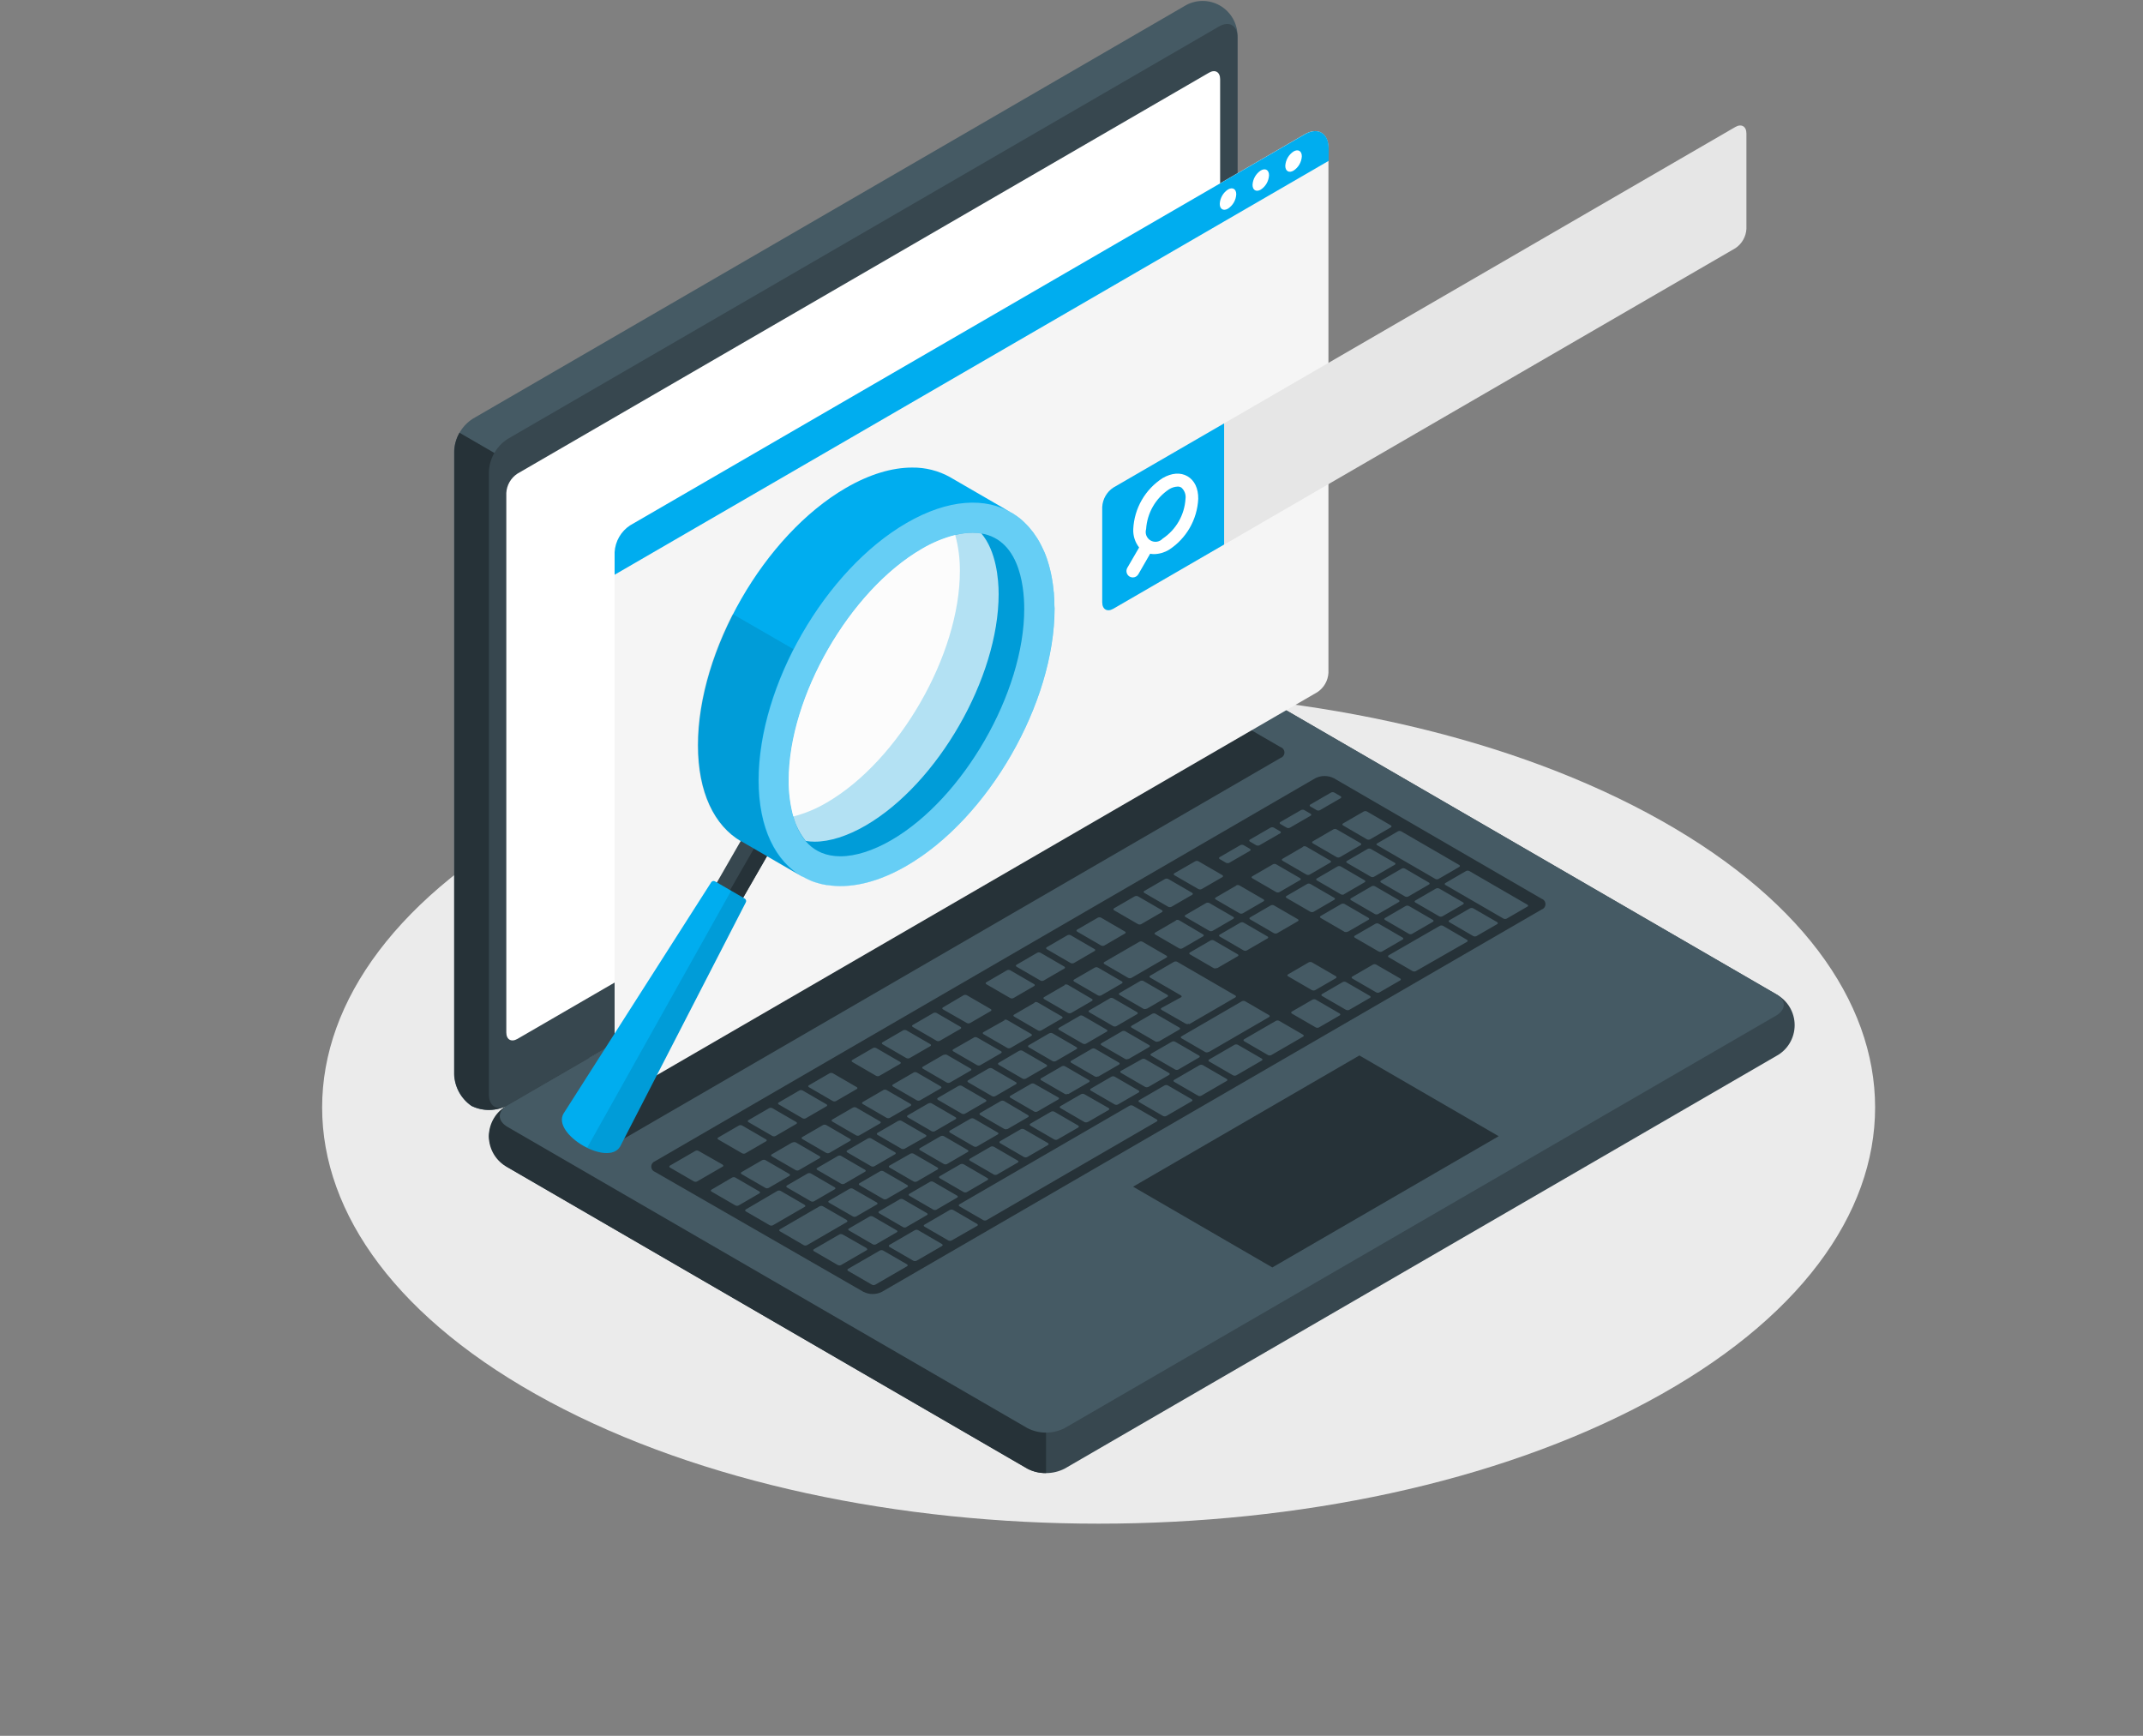
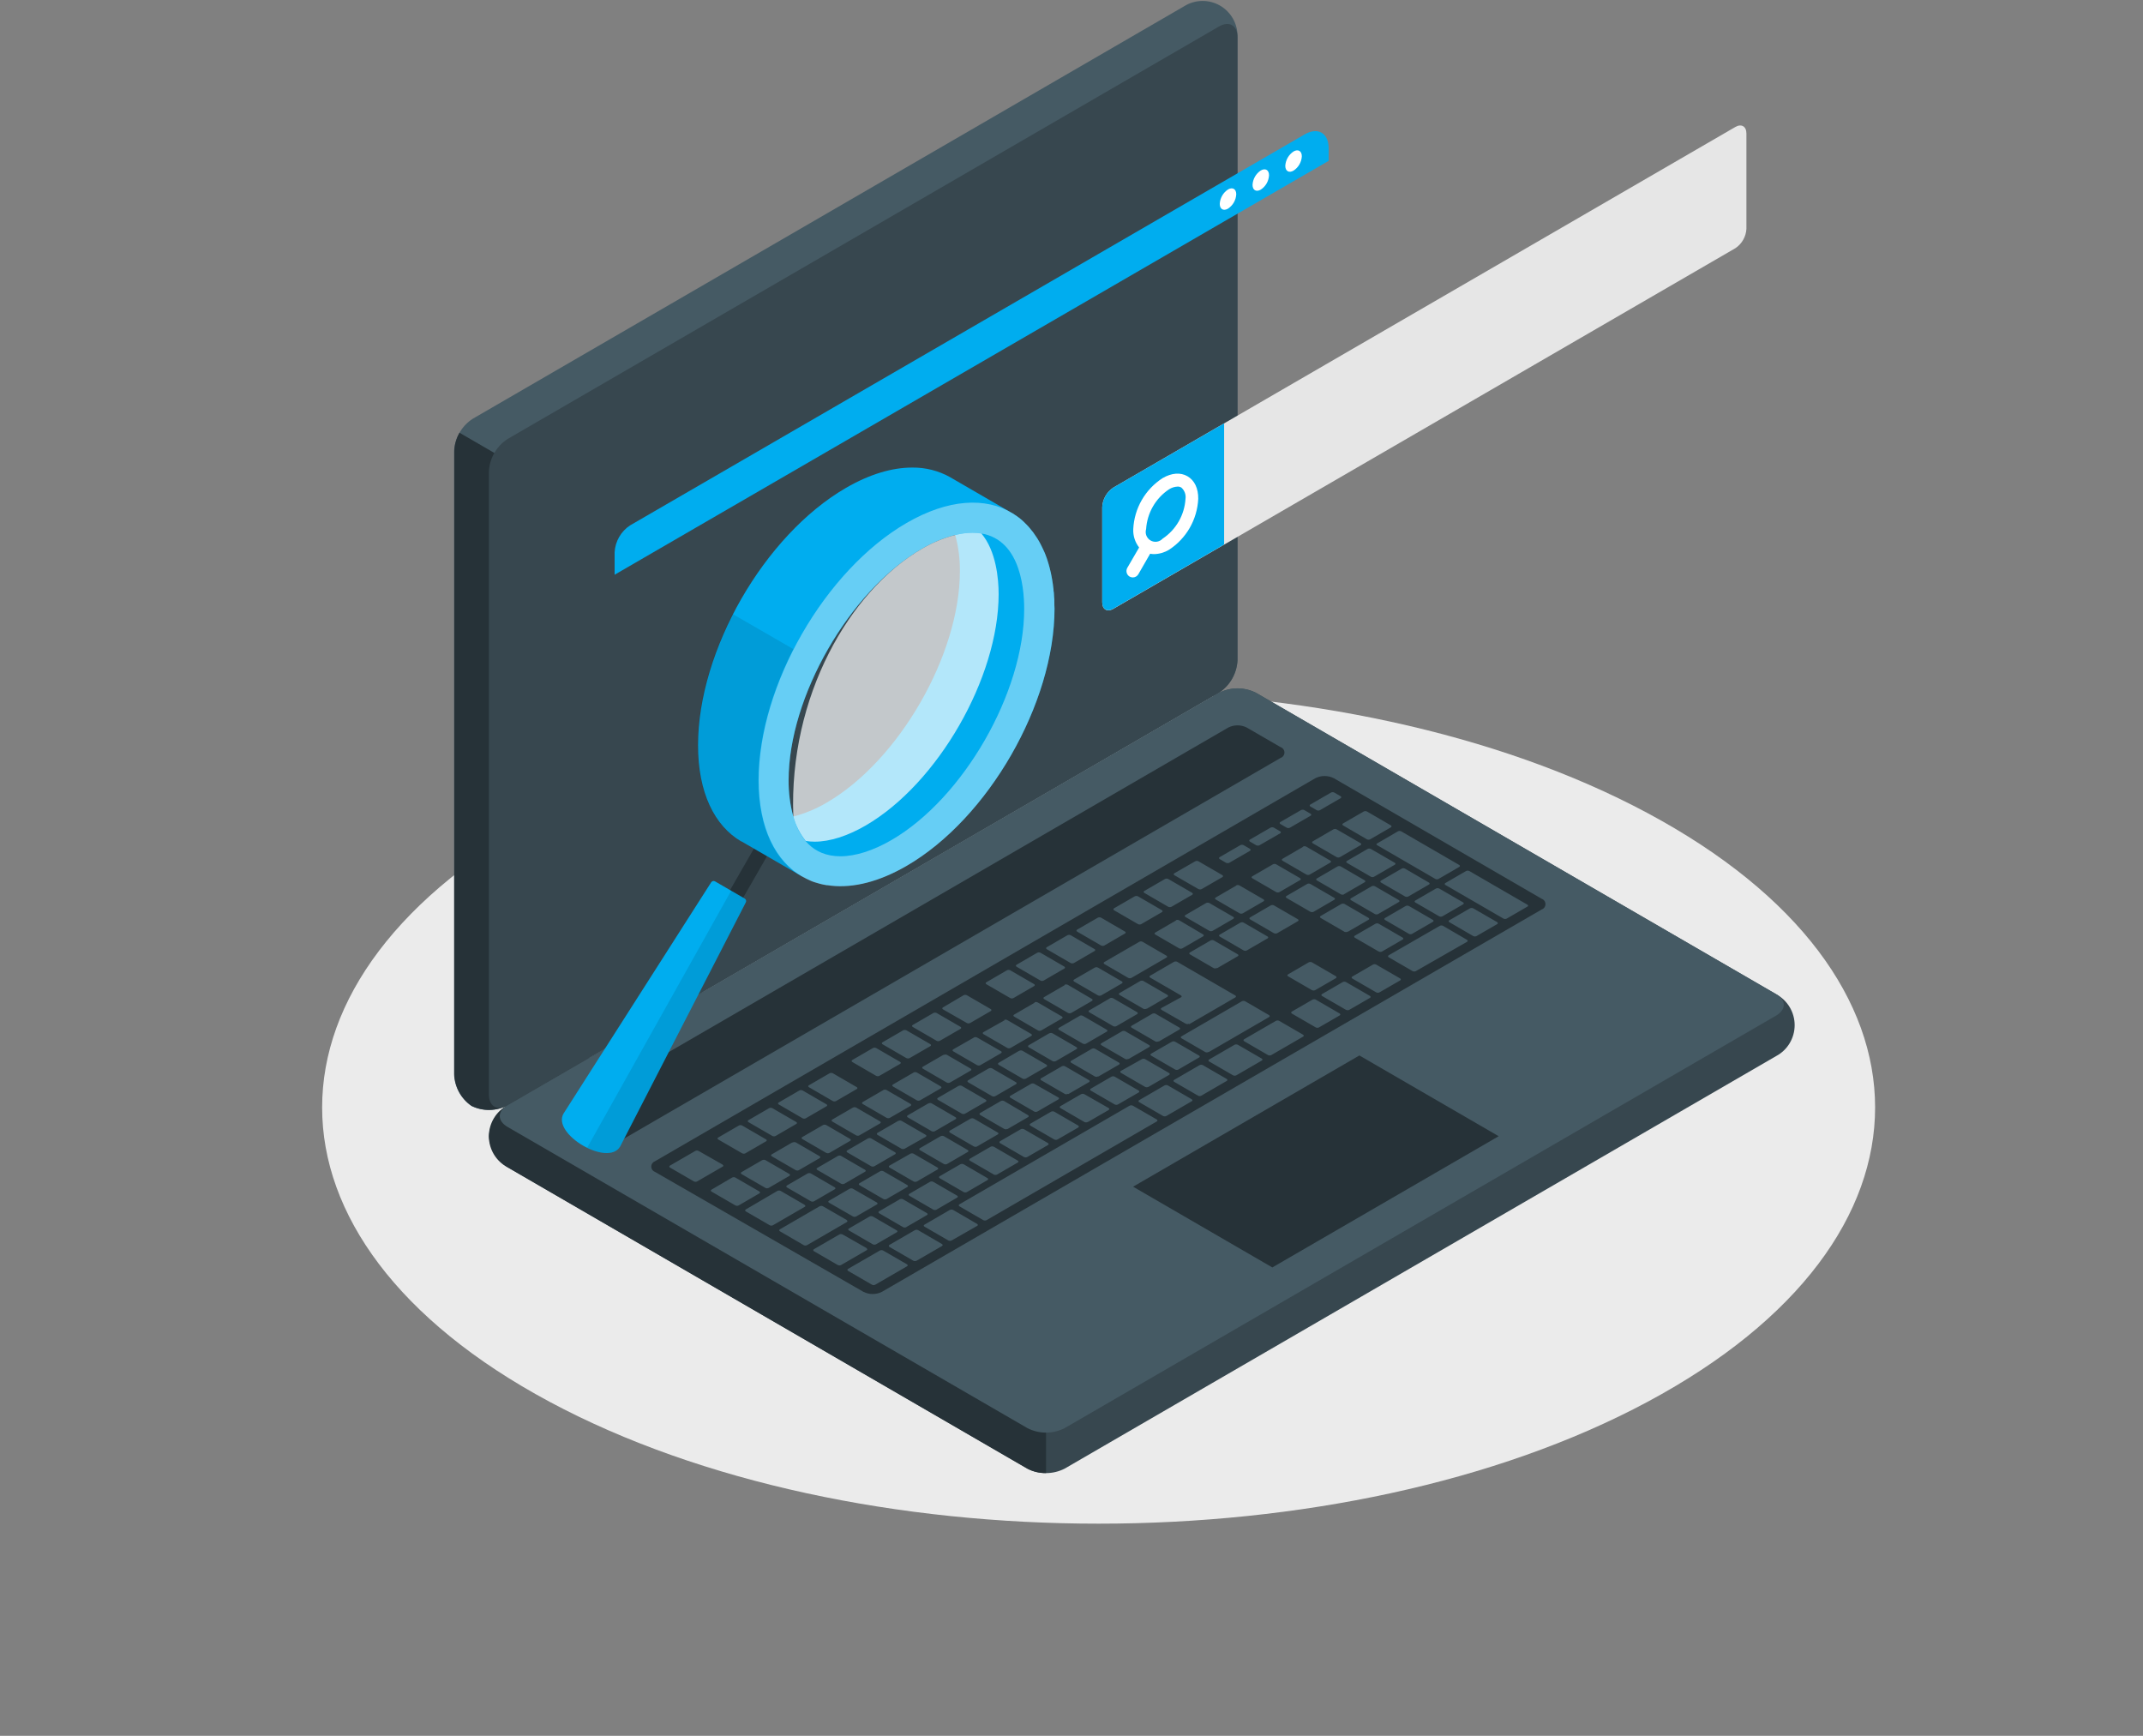
<svg xmlns="http://www.w3.org/2000/svg" width="242" height="196" viewBox="0 0 242 196" fill="none">
  <rect x="0" y="0" width="242" height="196" fill="#808080" stroke="none" />
  <path d="M62.059 158.281C96.302 176.632 151.821 176.632 186.064 158.281C220.307 139.93 220.312 110.167 186.064 91.816C151.816 73.464 96.302 73.459 62.059 91.816C27.816 110.172 27.816 139.925 62.059 158.281Z" fill="#EBEBEB" />
  <path d="M55.21 128.294C55.261 129.001 55.478 129.686 55.842 130.293C56.206 130.9 56.708 131.412 57.305 131.789L116.029 165.833C116.679 166.164 117.397 166.336 118.125 166.336C118.853 166.336 119.571 166.164 120.221 165.833L200.565 119.25C201.198 118.914 201.728 118.411 202.098 117.796C202.467 117.18 202.663 116.474 202.663 115.755C202.663 115.036 202.467 114.331 202.098 113.715C201.728 113.099 201.198 112.597 200.565 112.261L141.846 78.241C141.196 77.91 140.478 77.738 139.75 77.738C139.022 77.738 138.304 77.91 137.654 78.241L57.305 124.81C56.709 125.185 56.208 125.696 55.844 126.301C55.48 126.907 55.263 127.589 55.21 128.294Z" fill="#37474F" />
  <path d="M79.439 111.97L57.306 124.81C56.672 125.145 56.142 125.648 55.772 126.264C55.403 126.88 55.207 127.585 55.207 128.304C55.207 129.023 55.403 129.729 55.772 130.344C56.142 130.96 56.672 131.463 57.306 131.799L116.029 165.843C116.675 166.182 117.397 166.349 118.125 166.329V111.97H79.439Z" fill="#263238" />
  <path d="M53.24 124.878C52.657 124.479 52.175 123.947 51.834 123.327C51.492 122.706 51.301 122.014 51.275 121.306V50.938C51.314 50.208 51.524 49.497 51.888 48.863C52.252 48.23 52.76 47.692 53.371 47.293L133.715 0.71C134.321 0.328 135.02 0.119 135.736 0.106C136.451 0.092 137.157 0.275 137.777 0.635C138.397 0.994 138.908 1.516 139.255 2.145C139.602 2.774 139.771 3.486 139.745 4.204V74.577C139.706 75.307 139.495 76.017 139.131 76.651C138.767 77.284 138.259 77.822 137.65 78.222L57.306 124.81C56.681 125.141 55.987 125.319 55.281 125.331C54.575 125.343 53.875 125.188 53.24 124.878Z" fill="#455A64" />
  <path d="M61.11 54.209L51.89 48.863C51.522 49.493 51.321 50.208 51.304 50.938V121.306C51.33 122.014 51.521 122.707 51.863 123.327C52.204 123.948 52.686 124.479 53.269 124.878C53.905 125.186 54.603 125.339 55.309 125.325C56.014 125.312 56.706 125.132 57.33 124.8L66.497 119.488L61.11 54.209Z" fill="#263238" />
  <path d="M55.21 53.222V123.585C55.21 124.926 56.149 125.471 57.305 124.8L137.649 78.222C138.259 77.822 138.767 77.284 139.131 76.65C139.495 76.017 139.705 75.307 139.745 74.577V4.209C139.745 2.867 138.806 2.323 137.649 2.994L57.305 49.577C56.695 49.976 56.187 50.514 55.823 51.147C55.459 51.781 55.249 52.492 55.21 53.222Z" fill="#37474F" />
  <path d="M57.306 127.24L116.029 161.26C116.679 161.591 117.397 161.763 118.125 161.763C118.853 161.763 119.571 161.591 120.221 161.26L200.565 114.677C201.726 114.006 201.726 112.918 200.565 112.247L141.846 78.227C141.196 77.896 140.478 77.724 139.75 77.724C139.022 77.724 138.304 77.896 137.654 78.227L57.306 124.81C56.144 125.471 56.144 126.56 57.306 127.24Z" fill="#455A64" />
-   <path d="M58.433 53.48L136.527 8.209C137.219 7.805 137.785 8.131 137.785 8.938V69.848C137.761 70.286 137.634 70.712 137.415 71.092C137.197 71.472 136.892 71.795 136.527 72.035L58.433 117.306C57.736 117.709 57.175 117.384 57.175 116.577V55.667C57.198 55.228 57.324 54.802 57.543 54.422C57.762 54.041 58.067 53.719 58.433 53.48Z" fill="white" />
  <path d="M64.12 125.408L138.7 82.154C139.025 81.989 139.384 81.902 139.748 81.902C140.112 81.902 140.471 81.989 140.796 82.154L144.614 84.365C144.741 84.408 144.851 84.49 144.928 84.599C145.006 84.708 145.048 84.838 145.048 84.972C145.048 85.107 145.006 85.237 144.928 85.346C144.851 85.455 144.741 85.537 144.614 85.58L70.02 128.829C69.695 128.994 69.337 129.08 68.972 129.08C68.608 129.08 68.249 128.994 67.925 128.829L64.12 126.623C63.994 126.58 63.884 126.498 63.806 126.389C63.729 126.28 63.687 126.149 63.687 126.015C63.687 125.881 63.729 125.75 63.806 125.641C63.884 125.533 63.994 125.451 64.12 125.408Z" fill="#263238" />
  <path d="M73.955 131.128L148.53 87.874C148.855 87.709 149.215 87.623 149.58 87.623C149.945 87.623 150.305 87.709 150.63 87.874L174.09 101.482C174.216 101.525 174.326 101.607 174.404 101.716C174.482 101.825 174.523 101.955 174.523 102.089C174.523 102.224 174.482 102.354 174.404 102.463C174.326 102.572 174.216 102.654 174.09 102.697L99.597 145.863C99.272 146.029 98.912 146.115 98.547 146.115C98.182 146.115 97.822 146.029 97.497 145.863L73.955 132.319C73.835 132.273 73.731 132.191 73.658 132.085C73.585 131.979 73.546 131.853 73.546 131.723C73.546 131.594 73.585 131.468 73.658 131.362C73.731 131.255 73.835 131.174 73.955 131.128Z" fill="#263238" />
  <path d="M140.805 107.314L143.143 105.958C143.24 105.9 143.235 105.807 143.143 105.744L140.442 104.179C140.385 104.149 140.321 104.134 140.256 104.134C140.191 104.134 140.127 104.149 140.07 104.179L137.737 105.535C137.635 105.593 137.64 105.686 137.737 105.749L140.437 107.314C140.494 107.343 140.557 107.358 140.621 107.358C140.685 107.358 140.748 107.343 140.805 107.314ZM136.198 101.968L133.865 103.324C133.763 103.377 133.768 103.474 133.865 103.538L136.565 105.103C136.623 105.132 136.687 105.148 136.752 105.148C136.817 105.148 136.881 105.132 136.938 105.103L139.276 103.747C139.373 103.688 139.368 103.591 139.276 103.533L136.57 101.968C136.513 101.938 136.449 101.922 136.384 101.922C136.319 101.922 136.255 101.938 136.198 101.968ZM128.657 106.342L124.703 108.631C124.606 108.689 124.611 108.786 124.703 108.85L127.403 110.414C127.461 110.444 127.525 110.46 127.59 110.46C127.654 110.46 127.718 110.444 127.776 110.414L131.725 108.125C131.827 108.067 131.817 107.97 131.725 107.912L129.025 106.342C128.968 106.312 128.905 106.296 128.841 106.296C128.777 106.296 128.714 106.312 128.657 106.342ZM132.785 103.946L130.453 105.302C130.351 105.36 130.356 105.457 130.453 105.516L133.153 107.081C133.211 107.11 133.275 107.126 133.34 107.126C133.404 107.126 133.468 107.11 133.526 107.081L135.864 105.725C135.96 105.666 135.956 105.574 135.864 105.511L133.158 103.912C133.1 103.882 133.037 103.866 132.972 103.866C132.907 103.866 132.843 103.882 132.785 103.912V103.946ZM123.623 109.258L121.29 110.609C121.189 110.667 121.198 110.764 121.29 110.828L123.991 112.393C124.048 112.421 124.111 112.436 124.175 112.436C124.239 112.436 124.302 112.421 124.359 112.393L126.697 111.037C126.793 110.978 126.789 110.881 126.697 110.823L123.996 109.258C123.938 109.228 123.874 109.212 123.81 109.212C123.745 109.212 123.681 109.228 123.623 109.258ZM120.235 111.236L117.902 112.592C117.801 112.645 117.81 112.742 117.902 112.806L120.603 114.371C120.661 114.4 120.725 114.416 120.789 114.416C120.854 114.416 120.918 114.4 120.976 114.371L123.314 113.015C123.41 112.956 123.405 112.859 123.314 112.801L120.584 111.202C120.526 111.172 120.462 111.156 120.397 111.156C120.333 111.156 120.269 111.172 120.211 111.202L120.235 111.236ZM130.859 117.602L133.192 116.246C133.294 116.188 133.284 116.096 133.192 116.033L130.491 114.468C130.434 114.438 130.371 114.422 130.307 114.422C130.243 114.422 130.18 114.438 130.123 114.468L127.786 115.824C127.689 115.882 127.694 115.974 127.786 116.038L130.486 117.602C130.543 117.625 130.603 117.634 130.663 117.63C130.724 117.626 130.782 117.608 130.835 117.578L130.859 117.602ZM127.442 119.58L129.78 118.225C129.877 118.171 129.872 118.074 129.78 118.011L127.079 116.446C127.021 116.416 126.958 116.4 126.893 116.4C126.828 116.4 126.764 116.416 126.706 116.446L124.373 117.802C124.272 117.86 124.282 117.957 124.373 118.016L127.074 119.58C127.13 119.603 127.189 119.612 127.249 119.608C127.308 119.603 127.366 119.586 127.418 119.556L127.442 119.58ZM124.03 121.558L126.368 120.207C126.464 120.149 126.46 120.052 126.368 119.989L123.667 118.424C123.609 118.395 123.545 118.38 123.481 118.38C123.416 118.38 123.352 118.395 123.294 118.424L120.961 119.78C120.86 119.838 120.869 119.935 120.961 119.994L123.657 121.558C123.713 121.581 123.774 121.59 123.834 121.586C123.894 121.582 123.953 121.564 124.006 121.534L124.03 121.558ZM120.642 123.536L122.98 122.185C123.076 122.127 123.072 122.03 122.98 121.967L120.279 120.402C120.221 120.372 120.157 120.356 120.093 120.356C120.028 120.356 119.964 120.372 119.906 120.402L117.573 121.753C117.472 121.811 117.476 121.908 117.573 121.972L120.274 123.536C120.38 123.571 120.494 123.562 120.593 123.512L120.642 123.536ZM137.441 109.326L139.779 107.97C139.876 107.916 139.871 107.819 139.779 107.756L137.078 106.191C137.021 106.162 136.957 106.147 136.892 106.147C136.828 106.147 136.764 106.162 136.706 106.191L134.373 107.547C134.271 107.605 134.276 107.703 134.373 107.761L137.074 109.326C137.126 109.344 137.181 109.351 137.236 109.347C137.291 109.342 137.344 109.327 137.393 109.302L137.441 109.326ZM134.295 115.644L139.503 112.621C139.6 112.567 139.595 112.47 139.503 112.407L132.945 108.607C132.888 108.577 132.824 108.561 132.759 108.561C132.694 108.561 132.63 108.577 132.572 108.607L129.881 110.171C129.78 110.225 129.789 110.322 129.881 110.385L133.357 112.397C133.463 112.461 133.468 112.558 133.357 112.616L131.164 113.812C131.067 113.865 131.072 113.962 131.164 114.025L133.874 115.576C133.93 115.609 133.993 115.629 134.058 115.633C134.123 115.638 134.188 115.626 134.247 115.6L134.295 115.644ZM116.847 113.214L114.514 114.57C114.413 114.628 114.418 114.72 114.514 114.784L117.215 116.349C117.273 116.378 117.337 116.394 117.401 116.394C117.466 116.394 117.53 116.378 117.588 116.349L119.926 114.993C120.022 114.934 120.017 114.842 119.926 114.779L117.225 113.214C117.163 113.171 117.09 113.145 117.015 113.141C116.94 113.137 116.865 113.154 116.799 113.19L116.847 113.214ZM113.459 115.192L111.049 116.548C110.952 116.606 110.957 116.703 111.049 116.762L113.75 118.327C113.807 118.356 113.871 118.372 113.936 118.372C114.001 118.372 114.065 118.356 114.122 118.327L116.46 116.971C116.557 116.917 116.552 116.82 116.46 116.757L113.74 115.177C113.686 115.149 113.626 115.134 113.564 115.132C113.503 115.13 113.443 115.142 113.387 115.168L113.459 115.192ZM96.316 137.353C96.374 137.383 96.438 137.399 96.502 137.399C96.567 137.399 96.631 137.383 96.689 137.353L99.026 135.998C99.123 135.944 99.118 135.847 99.026 135.784L96.316 134.228C96.258 134.199 96.195 134.183 96.13 134.183C96.065 134.183 96.001 134.199 95.943 134.228L93.611 135.584C93.509 135.643 93.514 135.74 93.611 135.798L96.316 137.353ZM86.07 130.997L83.732 132.353C83.635 132.411 83.64 132.503 83.732 132.566L86.433 134.131C86.49 134.161 86.554 134.177 86.619 134.177C86.684 134.177 86.748 134.161 86.805 134.131L89.143 132.775C89.24 132.717 89.235 132.625 89.143 132.562L86.442 130.997C86.387 130.969 86.325 130.955 86.263 130.955C86.201 130.955 86.14 130.969 86.084 130.997H86.07ZM91.563 135.638C91.621 135.668 91.685 135.683 91.749 135.683C91.814 135.683 91.878 135.668 91.936 135.638L94.269 134.282C94.37 134.228 94.361 134.131 94.269 134.068L91.573 132.503C91.515 132.473 91.451 132.458 91.386 132.458C91.322 132.458 91.258 132.473 91.2 132.503L88.862 133.859C88.766 133.917 88.77 134.015 88.862 134.073L91.563 135.638ZM102.342 138.554L104.68 137.198C104.776 137.14 104.771 137.047 104.68 136.984L101.979 135.419C101.921 135.389 101.857 135.374 101.792 135.374C101.728 135.374 101.664 135.389 101.606 135.419L99.273 136.775C99.172 136.829 99.181 136.926 99.273 136.989L101.969 138.554C102.028 138.587 102.095 138.605 102.162 138.606C102.23 138.606 102.296 138.59 102.356 138.559L102.342 138.554ZM98.557 140.498C98.615 140.528 98.678 140.543 98.743 140.543C98.808 140.543 98.872 140.528 98.93 140.498L101.267 139.142C101.364 139.088 101.359 138.991 101.267 138.928L98.567 137.363C98.509 137.333 98.445 137.318 98.38 137.318C98.315 137.318 98.252 137.333 98.194 137.363L95.861 138.719C95.759 138.777 95.764 138.875 95.861 138.933L98.557 140.498ZM89.482 128.989L87.149 130.345C87.047 130.399 87.052 130.496 87.149 130.559L89.85 132.124C89.907 132.154 89.971 132.17 90.036 132.17C90.101 132.17 90.165 132.154 90.222 132.124L92.56 130.768C92.657 130.71 92.652 130.613 92.56 130.554L89.859 128.989C89.801 128.966 89.737 128.956 89.674 128.961C89.612 128.966 89.55 128.986 89.496 129.019L89.482 128.989ZM106.548 119.099L104.21 120.45C104.113 120.509 104.118 120.606 104.21 120.664L106.911 122.234C106.969 122.263 107.032 122.278 107.097 122.278C107.162 122.278 107.226 122.263 107.283 122.234L109.616 120.883C109.718 120.825 109.713 120.727 109.616 120.664L106.916 119.099C106.858 119.077 106.797 119.068 106.736 119.073C106.674 119.078 106.615 119.097 106.562 119.128L106.548 119.099ZM92.928 127.041L90.595 128.392C90.493 128.45 90.498 128.547 90.595 128.61L93.296 130.175C93.354 130.204 93.418 130.219 93.482 130.219C93.547 130.219 93.611 130.204 93.668 130.175L96.006 128.819C96.103 128.761 96.098 128.664 96.006 128.605L93.305 127.036C93.247 127.007 93.182 126.992 93.116 126.993C93.051 126.994 92.986 127.01 92.928 127.041ZM109.994 117.146L107.637 118.492C107.54 118.55 107.545 118.647 107.637 118.706L110.337 120.271C110.395 120.3 110.459 120.316 110.524 120.316C110.589 120.316 110.653 120.3 110.71 120.271L113.043 118.919C113.145 118.861 113.14 118.764 113.043 118.701L110.352 117.155C110.294 117.124 110.23 117.107 110.164 117.106C110.099 117.104 110.034 117.118 109.974 117.146H109.994ZM103.169 121.106L100.832 122.458C100.735 122.516 100.74 122.613 100.832 122.676L103.532 124.241C103.59 124.27 103.654 124.285 103.719 124.285C103.783 124.285 103.847 124.27 103.905 124.241L106.238 122.89C106.34 122.832 106.33 122.735 106.238 122.671L103.542 121.106C103.482 121.075 103.414 121.058 103.346 121.058C103.278 121.058 103.211 121.075 103.15 121.106H103.169ZM99.752 123.085L97.419 124.436C97.318 124.494 97.328 124.591 97.419 124.654L100.12 126.219C100.178 126.248 100.242 126.263 100.307 126.263C100.371 126.263 100.435 126.248 100.493 126.219L102.826 124.868C102.923 124.81 102.918 124.713 102.826 124.649L100.125 123.085C100.065 123.053 99.997 123.036 99.929 123.036C99.861 123.036 99.793 123.053 99.733 123.085H99.752ZM96.316 125.063L93.983 126.414C93.882 126.472 93.891 126.569 93.983 126.632L96.679 128.197C96.737 128.227 96.8 128.243 96.865 128.243C96.93 128.243 96.994 128.227 97.052 128.197L99.389 126.846C99.486 126.788 99.481 126.691 99.389 126.627L96.689 125.063C96.631 125.034 96.567 125.019 96.502 125.019C96.438 125.019 96.374 125.034 96.316 125.063ZM113.764 127.493L116.097 126.141C116.199 126.083 116.194 125.986 116.097 125.923L113.392 124.324C113.334 124.295 113.27 124.28 113.205 124.28C113.141 124.28 113.077 124.295 113.019 124.324L110.681 125.675C110.584 125.733 110.589 125.83 110.681 125.894L113.382 127.459C113.44 127.492 113.507 127.511 113.574 127.513C113.642 127.514 113.709 127.499 113.769 127.468L113.764 127.493ZM143.748 97.594L141.41 98.95C141.313 99.008 141.318 99.1 141.41 99.164L144.111 100.729C144.169 100.758 144.233 100.774 144.297 100.774C144.362 100.774 144.426 100.758 144.484 100.729L146.817 99.373C146.918 99.314 146.913 99.222 146.817 99.159L144.116 97.594C144.059 97.565 143.996 97.55 143.932 97.55C143.868 97.55 143.805 97.565 143.748 97.594ZM139.615 99.99L137.282 101.346C137.18 101.399 137.19 101.496 137.282 101.56L139.978 103.124C140.036 103.153 140.099 103.168 140.164 103.168C140.229 103.168 140.292 103.153 140.35 103.124L142.688 101.769C142.785 101.71 142.78 101.613 142.688 101.555L139.987 99.99C139.931 99.955 139.867 99.935 139.802 99.931C139.736 99.927 139.67 99.939 139.61 99.966L139.615 99.99ZM147.16 95.616L144.827 96.972C144.726 97.025 144.731 97.122 144.827 97.186L147.528 98.751C147.586 98.78 147.65 98.796 147.714 98.796C147.779 98.796 147.843 98.78 147.901 98.751L150.238 97.394C150.335 97.336 150.33 97.239 150.238 97.181L147.538 95.616C147.479 95.577 147.411 95.555 147.34 95.55C147.27 95.546 147.199 95.56 147.136 95.591L147.16 95.616ZM129.494 113.909L131.832 112.553C131.929 112.495 131.924 112.397 131.832 112.339L129.131 110.774C129.074 110.744 129.01 110.729 128.945 110.729C128.88 110.729 128.816 110.744 128.759 110.774L126.426 112.13C126.324 112.184 126.329 112.281 126.426 112.344L129.126 113.909C129.185 113.933 129.248 113.944 129.311 113.94C129.374 113.936 129.435 113.917 129.489 113.885L129.494 113.909ZM150.945 93.647C150.887 93.618 150.824 93.602 150.759 93.602C150.694 93.602 150.63 93.618 150.572 93.647L148.24 95.003C148.138 95.057 148.143 95.154 148.24 95.217L150.94 96.782C150.998 96.811 151.062 96.826 151.127 96.826C151.191 96.826 151.255 96.811 151.313 96.782L153.651 95.426C153.747 95.368 153.743 95.271 153.651 95.212L150.945 93.647ZM117.181 125.49L119.519 124.139C119.616 124.081 119.611 123.984 119.519 123.92L116.804 122.38C116.746 122.35 116.682 122.334 116.617 122.334C116.553 122.334 116.489 122.35 116.431 122.38L114.098 123.731C113.997 123.789 114.001 123.886 114.098 123.95L116.799 125.515C116.86 125.541 116.927 125.553 116.993 125.549C117.059 125.544 117.124 125.524 117.181 125.49ZM159.033 101.229L161.37 99.873C161.467 99.82 161.462 99.722 161.37 99.659L158.655 98.08C158.598 98.05 158.534 98.034 158.469 98.034C158.404 98.034 158.34 98.05 158.283 98.08L155.95 99.436C155.848 99.494 155.853 99.591 155.95 99.65L158.65 101.215C158.708 101.248 158.773 101.267 158.84 101.27C158.906 101.272 158.973 101.258 159.033 101.229ZM151.773 100.972L154.11 99.616C154.207 99.557 154.202 99.465 154.11 99.402L151.41 97.837C151.352 97.807 151.288 97.791 151.223 97.791C151.159 97.791 151.095 97.807 151.037 97.837L148.704 99.193C148.603 99.251 148.607 99.343 148.704 99.407L151.405 100.972C151.459 101.003 151.519 101.021 151.581 101.025C151.643 101.03 151.705 101.02 151.763 100.996L151.773 100.972ZM154.807 95.859C154.75 95.829 154.686 95.813 154.621 95.813C154.556 95.813 154.492 95.829 154.435 95.859L152.102 97.215C152 97.268 152.005 97.365 152.102 97.429L154.803 98.993C154.86 99.023 154.924 99.039 154.989 99.039C155.054 99.039 155.118 99.023 155.175 98.993L157.513 97.638C157.61 97.579 157.605 97.482 157.513 97.424L154.807 95.859ZM155.529 95.441L162.082 99.241C162.14 99.271 162.203 99.287 162.268 99.287C162.333 99.287 162.397 99.271 162.455 99.241L164.792 97.885C164.889 97.827 164.884 97.735 164.792 97.672L158.234 93.871C158.177 93.841 158.113 93.826 158.048 93.826C157.983 93.826 157.919 93.841 157.861 93.871L155.529 95.227C155.403 95.28 155.412 95.378 155.519 95.441H155.529ZM147.61 99.815L145.273 101.171C145.176 101.229 145.181 101.326 145.273 101.385L147.973 102.95C148.031 102.979 148.095 102.995 148.16 102.995C148.225 102.995 148.288 102.979 148.346 102.95L150.679 101.594C150.781 101.54 150.776 101.443 150.679 101.38L147.978 99.815C147.923 99.786 147.862 99.77 147.8 99.768C147.738 99.766 147.676 99.779 147.62 99.805L147.61 99.815ZM121.924 114.706L119.577 116.062C119.48 116.12 119.485 116.217 119.577 116.276L122.278 117.841C122.335 117.87 122.399 117.886 122.464 117.886C122.529 117.886 122.593 117.87 122.65 117.841L124.983 116.485C125.085 116.431 125.08 116.334 124.983 116.271L122.283 114.706C122.226 114.675 122.164 114.659 122.1 114.657C122.036 114.655 121.973 114.669 121.915 114.696L121.924 114.706ZM155.258 103.207C155.315 103.237 155.379 103.253 155.444 103.253C155.509 103.253 155.573 103.237 155.63 103.207L157.968 101.851C158.065 101.798 158.06 101.701 157.968 101.637L155.267 100.072C155.209 100.044 155.146 100.029 155.081 100.029C155.016 100.029 154.952 100.044 154.895 100.072L152.562 101.428C152.46 101.487 152.465 101.584 152.562 101.642L155.258 103.207ZM125.337 112.728L123.004 114.084C122.902 114.142 122.907 114.234 123.004 114.298L125.704 115.863C125.762 115.892 125.826 115.908 125.891 115.908C125.956 115.908 126.02 115.892 126.077 115.863L128.415 114.507C128.512 114.448 128.507 114.356 128.415 114.293L125.714 112.728C125.656 112.694 125.589 112.675 125.522 112.674C125.454 112.672 125.387 112.687 125.327 112.718L125.337 112.728ZM99.752 135.385C99.81 135.415 99.874 135.431 99.939 135.431C100.004 135.431 100.067 135.415 100.125 135.385L102.463 134.029C102.56 133.971 102.555 133.879 102.463 133.815L99.762 132.25C99.704 132.221 99.641 132.205 99.576 132.205C99.511 132.205 99.447 132.221 99.389 132.25L97.056 133.606C96.955 133.665 96.965 133.757 97.056 133.82L99.752 135.385ZM94.622 130.525L92.284 131.881C92.188 131.939 92.192 132.032 92.284 132.095L94.985 133.66C95.043 133.69 95.106 133.705 95.171 133.705C95.236 133.705 95.3 133.69 95.358 133.66L97.691 132.304C97.792 132.246 97.787 132.153 97.691 132.09L94.99 130.525C94.932 130.495 94.867 130.478 94.801 130.478C94.735 130.478 94.671 130.495 94.612 130.525H94.622ZM103.542 133.407L105.875 132.051C105.972 131.993 105.967 131.896 105.875 131.837L103.174 130.272C103.117 130.243 103.053 130.227 102.988 130.227C102.923 130.227 102.859 130.243 102.802 130.272L100.445 131.614C100.348 131.667 100.353 131.764 100.445 131.828L103.145 133.393C103.203 133.427 103.269 133.447 103.337 133.449C103.405 133.452 103.472 133.437 103.532 133.407H103.542ZM106.954 131.429L109.287 130.073C109.389 130.015 109.379 129.918 109.287 129.859L106.591 128.294C106.534 128.265 106.47 128.249 106.405 128.249C106.34 128.249 106.276 128.265 106.219 128.294L103.881 129.646C103.784 129.704 103.789 129.801 103.881 129.864L106.582 131.429C106.641 131.459 106.706 131.475 106.773 131.475C106.839 131.475 106.905 131.459 106.964 131.429H106.954ZM110.342 129.446L112.675 128.095C112.777 128.037 112.772 127.94 112.675 127.881L109.974 126.312C109.917 126.283 109.853 126.268 109.788 126.268C109.724 126.268 109.66 126.283 109.602 126.312L107.264 127.663C107.167 127.721 107.172 127.818 107.264 127.881L109.965 129.446C110.024 129.479 110.091 129.496 110.158 129.496C110.226 129.496 110.293 129.479 110.352 129.446H110.342ZM98.01 128.547L95.672 129.903C95.576 129.957 95.58 130.054 95.672 130.117L98.373 131.682C98.431 131.712 98.495 131.727 98.559 131.727C98.624 131.727 98.688 131.712 98.746 131.682L101.083 130.326C101.18 130.268 101.175 130.17 101.083 130.112L98.383 128.547C98.327 128.52 98.266 128.505 98.204 128.505C98.141 128.505 98.08 128.52 98.025 128.547H98.01ZM101.422 126.569L99.089 127.92C98.988 127.979 98.993 128.076 99.089 128.139L101.79 129.704C101.848 129.733 101.912 129.747 101.976 129.747C102.041 129.747 102.105 129.733 102.163 129.704L104.544 128.358C104.641 128.299 104.636 128.202 104.544 128.144L101.843 126.579C101.782 126.542 101.713 126.521 101.641 126.519C101.57 126.518 101.499 126.535 101.437 126.569H101.422ZM115.076 118.657L112.772 120.008C112.675 120.066 112.68 120.164 112.772 120.227L115.473 121.792C115.531 121.82 115.594 121.835 115.659 121.835C115.724 121.835 115.787 121.82 115.845 121.792L118.178 120.441C118.28 120.382 118.27 120.285 118.178 120.222L115.482 118.657C115.422 118.624 115.355 118.606 115.286 118.606C115.218 118.606 115.15 118.624 115.09 118.657H115.076ZM111.659 120.635L109.326 121.986C109.229 122.044 109.234 122.142 109.326 122.205L112.027 123.77C112.085 123.798 112.148 123.813 112.213 123.813C112.278 123.813 112.341 123.798 112.399 123.77L114.732 122.419C114.834 122.36 114.824 122.263 114.732 122.2L112.031 120.635C111.975 120.609 111.914 120.595 111.852 120.595C111.791 120.595 111.729 120.609 111.673 120.635H111.659ZM118.488 116.674L116.16 118.03C116.063 118.088 116.068 118.186 116.16 118.244L118.861 119.814C118.919 119.842 118.982 119.857 119.047 119.857C119.112 119.857 119.175 119.842 119.233 119.814L121.566 118.458C121.668 118.404 121.663 118.307 121.566 118.244L118.866 116.679C118.809 116.651 118.747 116.636 118.685 116.635C118.622 116.634 118.56 116.648 118.503 116.674H118.488ZM104.834 124.591L102.502 125.942C102.4 126 102.405 126.098 102.502 126.161L105.202 127.726C105.26 127.755 105.324 127.769 105.389 127.769C105.453 127.769 105.517 127.755 105.575 127.726L107.913 126.37C108.009 126.312 108.005 126.214 107.913 126.156L105.212 124.586C105.155 124.56 105.093 124.547 105.03 124.547C104.967 124.548 104.905 124.563 104.849 124.591H104.834ZM108.247 122.613L105.914 123.964C105.812 124.022 105.822 124.12 105.914 124.183L108.614 125.748C108.671 125.778 108.734 125.793 108.798 125.793C108.862 125.793 108.926 125.778 108.982 125.748L111.32 124.397C111.417 124.338 111.412 124.241 111.32 124.178L108.619 122.613C108.563 122.587 108.502 122.573 108.44 122.573C108.378 122.573 108.317 122.587 108.261 122.613H108.247ZM105.759 136.581L108.092 135.225C108.189 135.166 108.184 135.069 108.092 135.011L105.391 133.446C105.333 133.416 105.27 133.401 105.205 133.401C105.14 133.401 105.076 133.416 105.018 133.446L102.685 134.802C102.584 134.855 102.593 134.953 102.685 135.016L105.386 136.581C105.446 136.613 105.512 136.63 105.58 136.63C105.647 136.63 105.714 136.613 105.773 136.581H105.759ZM85.746 134.53L83.045 132.965C82.987 132.935 82.923 132.919 82.858 132.919C82.794 132.919 82.73 132.935 82.672 132.965L80.344 134.331C80.247 134.389 80.252 134.481 80.344 134.544L83.045 136.109C83.102 136.139 83.166 136.155 83.231 136.155C83.296 136.155 83.36 136.139 83.417 136.109L85.75 134.753C85.857 134.71 85.852 134.612 85.746 134.53ZM90.856 136.036L88.156 134.471C88.099 134.443 88.036 134.428 87.972 134.428C87.908 134.428 87.845 134.443 87.788 134.471L84.216 136.566C84.119 136.624 84.124 136.722 84.216 136.78L86.917 138.345C86.974 138.375 87.038 138.39 87.103 138.39C87.168 138.39 87.232 138.375 87.289 138.345L90.881 136.265C90.992 136.216 90.963 136.119 90.856 136.056V136.036ZM81.602 131.502L78.892 129.957C78.834 129.927 78.77 129.911 78.706 129.911C78.641 129.911 78.577 129.927 78.519 129.957L75.654 131.614C75.557 131.672 75.562 131.769 75.654 131.833L78.355 133.397C78.412 133.427 78.476 133.443 78.541 133.443C78.606 133.443 78.67 133.427 78.728 133.397L81.598 131.735C81.714 131.682 81.709 131.585 81.602 131.521V131.502ZM83.805 130.224C83.862 130.254 83.926 130.269 83.991 130.269C84.056 130.269 84.12 130.254 84.177 130.224L86.51 128.868C86.612 128.814 86.607 128.717 86.51 128.654L83.809 127.089C83.752 127.059 83.688 127.044 83.623 127.044C83.558 127.044 83.494 127.059 83.437 127.089L81.099 128.445C81.002 128.503 81.007 128.601 81.099 128.659L83.805 130.224ZM95.614 137.752L92.928 136.207C92.87 136.178 92.806 136.163 92.742 136.163C92.677 136.163 92.613 136.178 92.555 136.207L88.064 138.811C87.967 138.87 87.972 138.967 88.064 139.025L90.764 140.595C90.823 140.624 90.886 140.639 90.951 140.639C91.016 140.639 91.079 140.624 91.137 140.595L95.629 137.99C95.725 137.932 95.721 137.835 95.614 137.771V137.752ZM97.855 140.926L95.154 139.39C95.097 139.36 95.033 139.344 94.968 139.344C94.903 139.344 94.839 139.36 94.782 139.39L91.907 141.057C91.81 141.115 91.815 141.212 91.907 141.275L94.608 142.84C94.665 142.869 94.729 142.884 94.794 142.884C94.859 142.884 94.922 142.869 94.98 142.84L97.855 141.173C97.966 141.105 97.962 141.008 97.855 140.945V140.926ZM109.181 115.513C109.238 115.542 109.302 115.558 109.367 115.558C109.432 115.558 109.496 115.542 109.553 115.513L111.886 114.162C111.988 114.103 111.978 114.006 111.886 113.943L109.186 112.378C109.128 112.349 109.064 112.334 108.999 112.334C108.935 112.334 108.871 112.349 108.813 112.378L106.48 113.753C106.383 113.812 106.388 113.909 106.48 113.967L109.181 115.513ZM102.351 119.474C102.409 119.502 102.473 119.517 102.538 119.517C102.602 119.517 102.666 119.502 102.724 119.474L105.062 118.122C105.159 118.064 105.154 117.967 105.062 117.904L102.361 116.339C102.303 116.31 102.239 116.295 102.175 116.295C102.11 116.295 102.046 116.31 101.988 116.339L99.656 117.69C99.554 117.748 99.564 117.845 99.656 117.909L102.351 119.474ZM87.217 128.265C87.274 128.295 87.338 128.311 87.403 128.311C87.468 128.311 87.532 128.295 87.59 128.265L89.922 126.909C90.024 126.851 90.019 126.759 89.922 126.695L87.222 125.131C87.164 125.101 87.1 125.085 87.035 125.085C86.971 125.085 86.907 125.101 86.849 125.131L84.511 126.487C84.415 126.545 84.419 126.637 84.511 126.7L87.217 128.265ZM105.769 117.52C105.826 117.548 105.889 117.563 105.952 117.563C106.016 117.563 106.079 117.548 106.136 117.52L108.474 116.169C108.571 116.11 108.566 116.013 108.474 115.95L105.773 114.385C105.716 114.355 105.652 114.34 105.587 114.34C105.522 114.34 105.458 114.355 105.401 114.385L103.068 115.736C102.966 115.794 102.976 115.892 103.068 115.955L105.769 117.52ZM98.939 121.476C98.997 121.506 99.061 121.521 99.126 121.521C99.191 121.521 99.254 121.506 99.312 121.476L101.65 120.125C101.746 120.066 101.742 119.969 101.65 119.906L98.949 118.341C98.891 118.312 98.827 118.297 98.763 118.297C98.698 118.297 98.634 118.312 98.576 118.341L96.243 119.692C96.142 119.751 96.147 119.848 96.243 119.911L98.939 121.476ZM99.728 141.203C99.67 141.174 99.606 141.159 99.542 141.159C99.477 141.159 99.413 141.174 99.356 141.203L95.764 143.278C95.668 143.336 95.672 143.433 95.764 143.497L98.465 145.061C98.523 145.091 98.587 145.107 98.651 145.107C98.716 145.107 98.78 145.091 98.838 145.061L102.429 142.981C102.531 142.923 102.521 142.826 102.429 142.763L99.728 141.203ZM94.041 124.324C94.099 124.353 94.163 124.367 94.228 124.367C94.292 124.367 94.356 124.353 94.414 124.324L96.752 122.968C96.848 122.91 96.844 122.812 96.752 122.754L94.051 121.189C93.993 121.159 93.929 121.144 93.865 121.144C93.8 121.144 93.736 121.159 93.678 121.189L91.345 122.545C91.244 122.598 91.249 122.696 91.345 122.759L94.041 124.324ZM90.629 126.268C90.687 126.298 90.751 126.313 90.815 126.313C90.88 126.313 90.944 126.298 91.002 126.268L93.339 124.912C93.436 124.854 93.431 124.756 93.339 124.698L90.639 123.133C90.581 123.103 90.517 123.088 90.452 123.088C90.388 123.088 90.324 123.103 90.266 123.133L87.933 124.489C87.832 124.542 87.836 124.64 87.933 124.703L90.629 126.268ZM162.958 104.544C162.9 104.514 162.836 104.498 162.772 104.498C162.707 104.498 162.643 104.514 162.585 104.544L156.816 107.868C156.719 107.926 156.724 108.023 156.816 108.087L159.517 109.651C159.575 109.68 159.638 109.695 159.703 109.695C159.768 109.695 159.831 109.68 159.889 109.651L165.668 106.342C165.77 106.283 165.765 106.186 165.668 106.123L162.958 104.544ZM155.412 108.918C155.355 108.888 155.291 108.872 155.226 108.872C155.161 108.872 155.097 108.888 155.04 108.918L152.707 110.269C152.605 110.327 152.61 110.424 152.707 110.487L155.408 112.052C155.466 112.081 155.529 112.096 155.594 112.096C155.659 112.096 155.722 112.081 155.78 112.052L158.118 110.701C158.215 110.643 158.21 110.546 158.118 110.483L155.412 108.918ZM109.186 134.603L111.518 133.247C111.62 133.188 111.61 133.091 111.518 133.033L108.823 131.463C108.765 131.434 108.701 131.419 108.636 131.419C108.572 131.419 108.508 131.434 108.45 131.463L106.112 132.814C106.015 132.873 106.02 132.97 106.112 133.033L108.813 134.598C108.87 134.627 108.934 134.643 108.999 134.644C109.063 134.645 109.127 134.631 109.186 134.603ZM148.588 112.874C148.53 112.845 148.466 112.83 148.402 112.83C148.337 112.83 148.273 112.845 148.215 112.874L145.878 114.225C145.781 114.283 145.786 114.38 145.878 114.443L148.578 116.008C148.636 116.038 148.7 116.054 148.765 116.054C148.83 116.054 148.893 116.038 148.951 116.008L151.284 114.657C151.386 114.599 151.381 114.502 151.284 114.439L148.588 112.874ZM166.37 102.566C166.312 102.537 166.248 102.522 166.184 102.522C166.119 102.522 166.055 102.537 165.997 102.566L163.665 103.912C163.563 103.97 163.568 104.067 163.665 104.126L166.365 105.695C166.423 105.724 166.487 105.739 166.552 105.739C166.616 105.739 166.68 105.724 166.738 105.695L169.076 104.344C169.173 104.286 169.168 104.189 169.076 104.126L166.37 102.566ZM172.483 102.152L165.925 98.352C165.867 98.322 165.803 98.307 165.739 98.307C165.674 98.307 165.61 98.322 165.552 98.352L163.219 99.708C163.118 99.766 163.123 99.863 163.219 99.922L169.778 103.722C169.835 103.752 169.899 103.768 169.964 103.768C170.029 103.768 170.093 103.752 170.15 103.722L172.488 102.366C172.594 102.313 172.59 102.216 172.483 102.152ZM135.835 120.271C135.777 120.241 135.713 120.225 135.648 120.225C135.583 120.225 135.52 120.241 135.462 120.271L132.587 121.938C132.49 121.996 132.495 122.093 132.587 122.151L135.288 123.716C135.345 123.746 135.409 123.762 135.474 123.762C135.539 123.762 135.603 123.746 135.66 123.716L138.535 122.049C138.632 121.991 138.627 121.894 138.535 121.835L135.835 120.271ZM144.455 115.27C144.397 115.24 144.333 115.224 144.268 115.224C144.203 115.224 144.14 115.24 144.082 115.27L140.491 117.35C140.394 117.408 140.399 117.505 140.491 117.564L143.191 119.133C143.249 119.162 143.313 119.177 143.378 119.177C143.442 119.177 143.506 119.162 143.564 119.133L147.155 117.053C147.252 116.995 147.247 116.898 147.155 116.835L144.455 115.27ZM127.931 124.849C127.873 124.82 127.809 124.805 127.745 124.805C127.68 124.805 127.616 124.82 127.558 124.849L108.339 135.988C108.242 136.046 108.247 136.143 108.339 136.207L111.039 137.771C111.097 137.8 111.161 137.815 111.226 137.815C111.29 137.815 111.354 137.8 111.412 137.771L130.632 126.627C130.728 126.569 130.724 126.472 130.632 126.409L127.931 124.849ZM107.632 136.62C107.574 136.59 107.51 136.574 107.446 136.574C107.381 136.574 107.317 136.59 107.259 136.62L104.389 138.287C104.287 138.345 104.292 138.442 104.389 138.5L107.09 140.065C107.147 140.095 107.211 140.111 107.276 140.111C107.341 140.111 107.405 140.095 107.463 140.065L110.352 138.418C110.449 138.359 110.444 138.262 110.352 138.204L107.632 136.62ZM131.88 122.56C131.822 122.531 131.759 122.516 131.694 122.516C131.629 122.516 131.566 122.531 131.508 122.56L128.638 124.227C128.536 124.285 128.541 124.382 128.638 124.445L131.338 126.01C131.396 126.039 131.46 126.054 131.525 126.054C131.589 126.054 131.653 126.039 131.711 126.01L134.586 124.343C134.688 124.29 134.678 124.193 134.586 124.129L131.88 122.56ZM103.682 138.904C103.625 138.875 103.561 138.86 103.496 138.86C103.432 138.86 103.368 138.875 103.31 138.904L100.435 140.571C100.338 140.629 100.343 140.726 100.435 140.789L103.136 142.354C103.194 142.383 103.257 142.398 103.322 142.398C103.387 142.398 103.45 142.383 103.508 142.354L106.378 140.692C106.48 140.634 106.475 140.537 106.378 140.474L103.682 138.904ZM139.784 117.972C139.726 117.943 139.662 117.928 139.598 117.928C139.533 117.928 139.469 117.943 139.411 117.972L136.541 119.634C136.44 119.692 136.444 119.789 136.541 119.853L139.242 121.418C139.3 121.446 139.364 121.461 139.428 121.461C139.493 121.461 139.557 121.446 139.615 121.418L142.49 119.751C142.591 119.692 142.582 119.595 142.49 119.532L139.784 117.972ZM152 110.891C151.943 110.861 151.879 110.845 151.814 110.845C151.749 110.845 151.685 110.861 151.628 110.891L149.295 112.242C149.193 112.3 149.198 112.397 149.295 112.461L151.995 114.025C152.053 114.054 152.117 114.069 152.182 114.069C152.246 114.069 152.31 114.054 152.368 114.025L154.706 112.674C154.803 112.616 154.798 112.519 154.706 112.456L152 110.891ZM159.478 105.438L161.811 104.087C161.913 104.028 161.908 103.931 161.811 103.868L159.11 102.303C159.052 102.274 158.988 102.259 158.924 102.259C158.859 102.259 158.795 102.274 158.737 102.303L156.4 103.659C156.303 103.717 156.308 103.815 156.4 103.873L159.101 105.443C159.159 105.472 159.224 105.488 159.289 105.488C159.355 105.488 159.419 105.472 159.478 105.443V105.438ZM144.232 105.37L146.57 104.014C146.667 103.956 146.662 103.858 146.57 103.8L143.869 102.235C143.811 102.205 143.748 102.19 143.683 102.19C143.618 102.19 143.554 102.205 143.496 102.235L141.163 103.591C141.062 103.649 141.071 103.742 141.163 103.805L143.859 105.37C143.917 105.4 143.981 105.415 144.046 105.415C144.111 105.415 144.174 105.4 144.232 105.37ZM136.488 118.798L143.312 114.842C143.409 114.784 143.404 114.686 143.312 114.623L140.612 113.058C140.554 113.03 140.49 113.015 140.425 113.015C140.361 113.015 140.297 113.03 140.239 113.058L133.415 117.019C133.318 117.073 133.323 117.17 133.415 117.233L136.115 118.798C136.175 118.824 136.24 118.836 136.305 118.831C136.369 118.827 136.432 118.807 136.488 118.774V118.798ZM155.693 107.44C155.751 107.469 155.815 107.484 155.879 107.484C155.944 107.484 156.008 107.469 156.066 107.44L158.399 106.089C158.5 106.031 158.495 105.934 158.399 105.87L155.698 104.305C155.64 104.276 155.576 104.26 155.512 104.26C155.447 104.26 155.383 104.276 155.325 104.305L152.988 105.657C152.891 105.715 152.896 105.812 152.988 105.875L155.693 107.44ZM152.208 105.209L154.541 103.858C154.643 103.8 154.638 103.703 154.541 103.64L151.84 102.075C151.783 102.046 151.719 102.031 151.654 102.031C151.59 102.031 151.526 102.046 151.468 102.075L149.13 103.431C149.033 103.489 149.038 103.586 149.13 103.645L151.831 105.214C151.892 105.239 151.957 105.25 152.023 105.245C152.089 105.24 152.152 105.219 152.208 105.185V105.209ZM133.076 120.761L135.409 119.405C135.51 119.347 135.501 119.255 135.409 119.192L132.708 117.627C132.65 117.597 132.586 117.581 132.522 117.581C132.457 117.581 132.393 117.597 132.335 117.627L129.988 118.978C129.886 119.036 129.896 119.128 129.988 119.192L132.689 120.757C132.751 120.793 132.823 120.811 132.895 120.81C132.967 120.809 133.038 120.789 133.1 120.752L133.076 120.761ZM148.148 111.8C148.206 111.828 148.269 111.843 148.334 111.843C148.399 111.843 148.462 111.828 148.52 111.8L150.858 110.449C150.955 110.39 150.95 110.293 150.858 110.23L148.157 108.665C148.099 108.636 148.036 108.621 147.971 108.621C147.906 108.621 147.843 108.636 147.785 108.665L145.452 110.021C145.35 110.079 145.355 110.176 145.452 110.235L148.148 111.8ZM116.01 130.642L118.343 129.291C118.444 129.232 118.44 129.135 118.343 129.072L115.642 127.507C115.584 127.478 115.52 127.463 115.456 127.463C115.391 127.463 115.327 127.478 115.269 127.507L112.932 128.858C112.835 128.916 112.84 129.014 112.932 129.077L115.632 130.642C115.691 130.671 115.756 130.687 115.821 130.687C115.887 130.687 115.951 130.671 116.01 130.642ZM119.422 128.664L121.76 127.313C121.857 127.254 121.852 127.157 121.76 127.094L119.064 125.529C119.006 125.499 118.943 125.484 118.878 125.484C118.813 125.484 118.749 125.499 118.691 125.529L116.354 126.88C116.257 126.938 116.262 127.036 116.354 127.099L119.054 128.664C119.112 128.692 119.175 128.706 119.238 128.706C119.302 128.706 119.365 128.692 119.422 128.664ZM112.598 132.62L114.931 131.269C115.032 131.21 115.027 131.113 114.931 131.05L112.235 129.485C112.177 129.456 112.113 129.441 112.048 129.441C111.984 129.441 111.92 129.456 111.862 129.485L109.524 130.836C109.428 130.895 109.432 130.992 109.524 131.055L112.225 132.62C112.283 132.65 112.347 132.665 112.411 132.665C112.476 132.665 112.54 132.65 112.598 132.62ZM126.247 124.708L128.584 123.357C128.681 123.298 128.676 123.201 128.584 123.138L125.884 121.573C125.826 121.544 125.762 121.529 125.697 121.529C125.633 121.529 125.569 121.544 125.511 121.573L123.178 122.929C123.076 122.987 123.081 123.085 123.178 123.143L125.879 124.708C125.936 124.737 125.999 124.752 126.063 124.752C126.127 124.752 126.19 124.737 126.247 124.708ZM122.859 126.686L125.196 125.335C125.293 125.276 125.288 125.179 125.196 125.116L122.452 123.551C122.394 123.521 122.331 123.506 122.266 123.506C122.201 123.506 122.137 123.521 122.079 123.551L119.746 124.902C119.645 124.96 119.65 125.058 119.746 125.116L122.447 126.686C122.507 126.717 122.573 126.733 122.641 126.733C122.708 126.733 122.775 126.717 122.834 126.686H122.859ZM129.683 122.73L132.021 121.374C132.117 121.32 132.113 121.223 132.021 121.16L129.32 119.595C129.262 119.565 129.198 119.55 129.134 119.55C129.069 119.55 129.005 119.565 128.947 119.595L126.576 120.922C126.474 120.98 126.484 121.077 126.576 121.136L129.272 122.701C129.329 122.737 129.394 122.759 129.461 122.765C129.529 122.77 129.597 122.758 129.659 122.73H129.683ZM145.297 93.458C145.354 93.488 145.418 93.503 145.483 93.503C145.548 93.503 145.612 93.488 145.669 93.458L148.007 92.102C148.104 92.049 148.099 91.951 148.007 91.888L147.291 91.47C147.233 91.442 147.169 91.427 147.105 91.427C147.04 91.427 146.976 91.442 146.918 91.47L144.58 92.821C144.484 92.88 144.489 92.977 144.58 93.04L145.297 93.458ZM128.507 104.344C128.564 104.374 128.628 104.39 128.693 104.39C128.758 104.39 128.822 104.374 128.88 104.344L131.212 102.993C131.314 102.935 131.309 102.838 131.212 102.775L128.512 101.21C128.454 101.181 128.39 101.166 128.325 101.166C128.261 101.166 128.197 101.181 128.139 101.21L125.801 102.561C125.705 102.619 125.709 102.716 125.801 102.779L128.507 104.344ZM135.331 100.388C135.389 100.417 135.453 100.432 135.518 100.432C135.582 100.432 135.646 100.417 135.704 100.388L138.042 99.037C138.138 98.979 138.134 98.882 138.042 98.819L135.341 97.254C135.283 97.224 135.219 97.208 135.155 97.208C135.09 97.208 135.026 97.224 134.968 97.254L132.616 98.605C132.514 98.663 132.519 98.76 132.616 98.823L135.331 100.388ZM124.34 106.76C124.398 106.788 124.461 106.803 124.526 106.803C124.591 106.803 124.654 106.788 124.712 106.76L127.045 105.404C127.147 105.346 127.142 105.248 127.045 105.19L124.344 103.62C124.287 103.591 124.223 103.577 124.158 103.577C124.093 103.577 124.03 103.591 123.972 103.62L121.634 104.971C121.537 105.03 121.542 105.127 121.634 105.19L124.34 106.76ZM131.919 102.386C131.977 102.414 132.041 102.429 132.105 102.429C132.17 102.429 132.234 102.414 132.292 102.386L134.629 101.035C134.726 100.976 134.721 100.879 134.629 100.816L131.929 99.251C131.871 99.222 131.807 99.207 131.742 99.207C131.678 99.207 131.614 99.222 131.556 99.251L129.223 100.602C129.122 100.66 129.126 100.758 129.223 100.821L131.919 102.386ZM117.491 110.716C117.549 110.746 117.613 110.761 117.677 110.761C117.742 110.761 117.806 110.746 117.864 110.716L120.197 109.36C120.298 109.302 120.289 109.204 120.197 109.146L117.501 107.581C117.443 107.551 117.379 107.536 117.314 107.536C117.25 107.536 117.186 107.551 117.128 107.581L114.79 108.937C114.693 108.99 114.698 109.088 114.79 109.151L117.491 110.716ZM120.903 108.738C120.961 108.766 121.025 108.781 121.09 108.781C121.154 108.781 121.218 108.766 121.276 108.738L123.609 107.382C123.71 107.324 123.706 107.226 123.609 107.168L120.913 105.603C120.855 105.573 120.791 105.558 120.727 105.558C120.662 105.558 120.598 105.573 120.54 105.603L118.202 106.959C118.106 107.012 118.111 107.11 118.202 107.173L120.903 108.738ZM138.448 97.419C138.506 97.448 138.57 97.463 138.635 97.463C138.699 97.463 138.763 97.448 138.821 97.419L141.159 96.068C141.255 96.009 141.251 95.912 141.159 95.849L140.437 95.431C140.38 95.402 140.316 95.387 140.251 95.387C140.186 95.387 140.123 95.402 140.065 95.431L137.732 96.782C137.63 96.841 137.64 96.938 137.732 97.001L138.448 97.419ZM148.69 91.48C148.746 91.51 148.81 91.525 148.874 91.525C148.938 91.525 149.001 91.51 149.057 91.48L151.395 90.124C151.492 90.066 151.487 89.973 151.395 89.91L150.679 89.492C150.621 89.462 150.557 89.447 150.493 89.447C150.428 89.447 150.364 89.462 150.306 89.492L147.968 90.843C147.872 90.902 147.877 90.999 147.968 91.062L148.69 91.48ZM154.357 94.77C154.415 94.799 154.479 94.814 154.544 94.814C154.608 94.814 154.672 94.799 154.73 94.77L157.068 93.414C157.164 93.356 157.16 93.259 157.068 93.2L154.367 91.631C154.309 91.602 154.245 91.587 154.181 91.587C154.116 91.587 154.052 91.602 153.994 91.631L151.661 92.982C151.56 93.04 151.569 93.137 151.661 93.2L154.357 94.77ZM162.89 103.465L165.228 102.109C165.325 102.055 165.32 101.958 165.228 101.895L162.527 100.33C162.469 100.301 162.406 100.286 162.341 100.286C162.276 100.286 162.212 100.301 162.155 100.33L159.822 101.686C159.72 101.744 159.725 101.841 159.822 101.9L162.522 103.465C162.579 103.494 162.642 103.509 162.706 103.509C162.77 103.509 162.833 103.494 162.89 103.465ZM141.86 95.441C141.918 95.469 141.982 95.484 142.047 95.484C142.111 95.484 142.175 95.469 142.233 95.441L144.571 94.09C144.668 94.031 144.663 93.934 144.571 93.871L143.85 93.453C143.792 93.424 143.728 93.409 143.663 93.409C143.599 93.409 143.535 93.424 143.477 93.453L141.144 94.804C141.047 94.862 141.052 94.96 141.144 95.023L141.86 95.441ZM114.079 112.694C114.136 112.724 114.2 112.739 114.265 112.739C114.33 112.739 114.394 112.724 114.451 112.694L116.784 111.338C116.881 111.28 116.876 111.187 116.784 111.124L114.084 109.559C114.026 109.529 113.962 109.514 113.897 109.514C113.832 109.514 113.769 109.529 113.711 109.559L111.378 110.915C111.281 110.973 111.286 111.066 111.378 111.129L114.079 112.694Z" fill="#455A64" />
  <path d="M127.955 133.995L153.51 119.177L169.24 128.295L143.68 143.113L127.955 133.995Z" fill="#263238" />
-   <path d="M71.148 59.326L147.31 15.173C148.796 14.308 150.016 15.018 150.016 16.743V75.972C149.991 76.41 149.865 76.836 149.646 77.216C149.428 77.596 149.123 77.919 148.757 78.159L70.664 123.435C69.972 123.833 69.406 123.507 69.406 122.706V62.354C69.44 61.748 69.616 61.158 69.919 60.632C70.221 60.107 70.642 59.659 71.148 59.326Z" fill="#F5F5F5" />
  <path d="M150.04 18.162V16.743C150.04 15.018 148.82 14.313 147.334 15.173L71.148 59.326C70.642 59.659 70.221 60.106 69.919 60.632C69.616 61.158 69.44 61.748 69.406 62.354V64.896L150.04 18.162Z" fill="#00ADEF" />
  <path d="M138.676 21.394C138.404 21.572 138.177 21.811 138.015 22.093C137.853 22.375 137.759 22.692 137.741 23.017C137.741 23.615 138.158 23.858 138.676 23.557C138.946 23.379 139.172 23.14 139.333 22.859C139.495 22.578 139.588 22.262 139.605 21.938C139.605 21.34 139.189 21.097 138.676 21.394Z" fill="white" />
  <path d="M142.373 19.25C142.102 19.429 141.877 19.669 141.716 19.951C141.554 20.233 141.461 20.549 141.444 20.874C141.444 21.472 141.86 21.71 142.373 21.413C142.645 21.235 142.872 20.996 143.034 20.714C143.196 20.432 143.29 20.115 143.307 19.79C143.307 19.192 142.891 18.949 142.373 19.25Z" fill="white" />
  <path d="M146.076 17.102C145.805 17.281 145.579 17.521 145.417 17.803C145.255 18.084 145.161 18.401 145.142 18.726C145.142 19.323 145.563 19.566 146.076 19.265C146.348 19.088 146.574 18.849 146.736 18.568C146.898 18.287 146.992 17.971 147.01 17.647C147.01 17.049 146.589 16.806 146.076 17.102Z" fill="white" />
  <path d="M88.213 93.894L85.249 92.176L77.991 104.799L80.955 106.517L88.213 93.894Z" fill="#37474F" />
  <path d="M88.218 93.891L86.739 93.033L79.481 105.655L80.961 106.513L88.218 93.891Z" fill="#263238" />
  <path d="M70.035 129.447C68.684 131.804 62.291 128.062 63.636 125.738L80.31 99.626C80.355 99.555 80.425 99.504 80.507 99.484C80.588 99.465 80.673 99.477 80.746 99.519L84.095 101.463C84.167 101.504 84.221 101.571 84.244 101.651C84.267 101.731 84.259 101.817 84.221 101.89L70.035 129.447Z" fill="#00ADEF" />
  <path opacity="0.1" d="M70.035 129.446L84.216 101.89C84.254 101.817 84.263 101.731 84.239 101.651C84.216 101.571 84.162 101.504 84.09 101.463L82.566 100.578L66.308 129.597C67.789 130.331 69.425 130.511 70.035 129.446Z" fill="black" />
  <path d="M119.064 67.972C119.064 67.773 119.064 67.579 119.035 67.384C119.006 67.19 119.035 67.001 118.991 66.811C118.948 66.621 118.991 66.558 118.953 66.432C118.919 66.101 118.87 65.776 118.817 65.46C118.793 65.319 118.769 65.173 118.74 65.032C118.711 64.891 118.686 64.765 118.657 64.634C118.575 64.274 118.488 63.924 118.386 63.589C118.333 63.428 118.285 63.268 118.231 63.103C118.221 63.079 118.213 63.055 118.207 63.03C118.149 62.874 118.096 62.724 118.038 62.578C117.98 62.432 117.902 62.238 117.825 62.092C117.747 61.946 117.718 61.854 117.656 61.737C117.62 61.65 117.578 61.565 117.53 61.484C117.481 61.382 117.428 61.28 117.37 61.183C117.312 61.086 117.346 61.135 117.331 61.115C117.317 61.096 117.23 60.94 117.176 60.853C117.123 60.765 117.104 60.741 117.07 60.687C116.822 60.295 116.544 59.923 116.237 59.574L116.083 59.4L115.952 59.263C115.899 59.205 115.841 59.152 115.782 59.093C115.63 58.933 115.469 58.782 115.298 58.641C115.216 58.568 115.129 58.5 115.042 58.437L114.776 58.243C114.637 58.141 114.494 58.047 114.345 57.961L114.229 57.888H114.205L107.346 53.913L107.308 53.888C105.992 53.151 104.506 52.774 103 52.795C100.754 52.795 98.218 53.533 95.532 55.089C86.307 60.435 78.824 73.45 78.824 84.151C78.824 89.497 80.683 93.24 83.688 94.999H83.718L90.581 98.97H90.61L90.692 99.013C90.821 99.09 90.953 99.159 91.089 99.222C91.253 99.305 91.423 99.378 91.573 99.446C91.723 99.514 91.878 99.567 92.033 99.616L92.279 99.689C92.366 99.722 92.455 99.748 92.546 99.767C92.635 99.794 92.725 99.817 92.817 99.835C92.882 99.854 92.948 99.868 93.015 99.878C93.131 99.903 93.257 99.927 93.378 99.942C93.405 99.946 93.433 99.946 93.46 99.942C93.606 99.968 93.751 99.987 93.896 100C96.384 100.262 99.278 99.558 102.376 97.764C111.606 92.418 119.088 79.398 119.088 68.701C119.064 68.478 119.064 68.225 119.064 67.972ZM107.869 60.406C108.232 61.735 108.409 63.109 108.397 64.488C108.397 73.926 101.519 85.872 93.393 90.606C92.205 91.315 90.922 91.85 89.584 92.195C89.223 90.863 89.046 89.488 89.056 88.108C89.056 78.669 95.934 66.724 104.06 61.99C105.243 61.283 106.521 60.75 107.855 60.406H107.869Z" fill="#00ADEF" />
  <path opacity="0.1" d="M90.3 98.834L83.635 94.975C80.63 93.211 78.771 89.459 78.771 84.132C78.771 79.36 80.262 74.13 82.725 69.329L89.588 73.294C87.12 78.096 85.634 83.325 85.634 88.098C85.634 93.327 87.406 97.026 90.3 98.834Z" fill="black" />
  <path opacity="0.4" d="M119.064 67.973C119.064 67.773 119.064 67.579 119.035 67.385C119.006 67.19 119.035 67.001 118.991 66.811C118.948 66.622 118.991 66.558 118.953 66.432C118.919 66.102 118.87 65.776 118.817 65.46C118.793 65.319 118.769 65.173 118.74 65.032C118.711 64.891 118.687 64.765 118.657 64.634C118.575 64.274 118.488 63.924 118.386 63.589C118.333 63.429 118.285 63.268 118.232 63.103C118.221 63.08 118.213 63.055 118.207 63.03C118.149 62.875 118.096 62.724 118.038 62.578C117.98 62.432 117.902 62.238 117.825 62.092C117.748 61.946 117.718 61.854 117.656 61.737C117.62 61.65 117.578 61.565 117.53 61.485C117.481 61.383 117.428 61.281 117.37 61.183C117.312 61.086 117.346 61.135 117.331 61.115C117.317 61.096 117.23 60.94 117.176 60.853C117.123 60.765 117.104 60.741 117.07 60.688C116.822 60.295 116.544 59.923 116.237 59.575L116.083 59.4L115.952 59.264C115.899 59.205 115.841 59.152 115.782 59.093C115.63 58.933 115.469 58.782 115.298 58.642C115.216 58.569 115.129 58.501 115.042 58.437L114.776 58.243C114.637 58.141 114.494 58.047 114.345 57.961C111.31 56.109 107.085 56.328 102.385 59.045C93.156 64.391 85.673 77.406 85.673 88.108C85.673 93.527 87.609 97.312 90.682 99.033C90.811 99.109 90.943 99.179 91.079 99.242C91.244 99.325 91.413 99.397 91.563 99.466C91.713 99.534 91.868 99.587 92.023 99.636L92.27 99.709C92.356 99.742 92.445 99.768 92.536 99.786C92.625 99.814 92.716 99.836 92.807 99.854C92.872 99.874 92.938 99.888 93.005 99.898C93.122 99.922 93.248 99.947 93.368 99.961C93.396 99.966 93.424 99.966 93.451 99.961C93.596 99.987 93.741 100.007 93.886 100.02C96.374 100.282 99.268 99.577 102.366 97.784C111.596 92.438 119.079 79.418 119.079 68.721C119.064 68.478 119.064 68.225 119.064 67.973ZM100.672 94.853C98.6 96.054 96.606 96.686 94.903 96.686C91.704 96.686 90.232 94.494 89.579 92.195C89.218 90.863 89.041 89.488 89.051 88.108C89.051 78.67 95.929 66.724 104.055 61.99C105.243 61.282 106.526 60.749 107.864 60.406C108.498 60.248 109.148 60.165 109.8 60.158C115.09 60.158 115.657 66.155 115.657 68.736C115.676 78.154 108.798 90.134 100.672 94.853Z" fill="white" />
-   <path opacity="0.1" d="M115.676 68.736C115.676 78.174 108.803 90.12 100.672 94.853C98.6 96.054 96.606 96.686 94.903 96.686C91.703 96.686 90.232 94.494 89.579 92.195C90.917 91.85 92.2 91.315 93.388 90.606C101.529 85.887 108.392 73.926 108.392 64.488C108.404 63.109 108.227 61.735 107.864 60.406C108.498 60.248 109.147 60.165 109.8 60.158C115.105 60.172 115.676 66.155 115.676 68.736Z" fill="black" />
-   <path opacity="0.7" d="M112.772 67.088C112.772 76.526 105.899 88.472 97.768 93.206C95.696 94.406 93.702 95.038 91.999 95.038C91.66 95.039 91.321 95.011 90.987 94.955C90.333 94.144 89.856 93.203 89.588 92.195C89.228 90.863 89.05 89.488 89.061 88.108C89.061 78.669 95.938 66.724 104.065 61.99C105.253 61.282 106.535 60.749 107.874 60.406C108.507 60.248 109.157 60.165 109.81 60.158C110.15 60.157 110.49 60.184 110.826 60.24C112.501 62.218 112.772 65.392 112.772 67.088Z" fill="white" />
+   <path opacity="0.7" d="M112.772 67.088C112.772 76.526 105.899 88.472 97.768 93.206C95.696 94.406 93.702 95.038 91.999 95.038C91.66 95.039 91.321 95.011 90.987 94.955C90.333 94.144 89.856 93.203 89.588 92.195C89.061 78.669 95.938 66.724 104.065 61.99C105.253 61.282 106.535 60.749 107.874 60.406C108.507 60.248 109.157 60.165 109.81 60.158C110.15 60.157 110.49 60.184 110.826 60.24C112.501 62.218 112.772 65.392 112.772 67.088Z" fill="white" />
  <path d="M124.47 57.256V68.016C124.47 68.823 125.036 69.148 125.729 68.745L195.957 28.033C196.323 27.793 196.627 27.47 196.846 27.09C197.064 26.71 197.191 26.284 197.215 25.846V15.071C197.215 14.264 196.649 13.939 195.957 14.342L125.729 55.054C125.361 55.296 125.056 55.621 124.837 56.004C124.618 56.386 124.493 56.815 124.47 57.256Z" fill="#E6E6E6" />
  <path d="M125.729 55.054L138.235 47.808V61.484L125.729 68.73C125.036 69.134 124.47 68.808 124.47 68.001V57.256C124.493 56.816 124.618 56.386 124.837 56.004C125.056 55.621 125.361 55.296 125.729 55.054Z" fill="#00ADEF" />
  <path d="M134.097 53.776C133.308 53.319 132.311 53.392 131.29 53.985C130.319 54.61 129.512 55.458 128.935 56.46C128.358 57.462 128.029 58.588 127.974 59.744C127.94 60.493 128.176 61.23 128.637 61.819L127.292 64.133C127.204 64.298 127.183 64.491 127.232 64.672C127.282 64.853 127.398 65.008 127.558 65.105C127.669 65.168 127.794 65.201 127.921 65.202C128.049 65.202 128.174 65.168 128.284 65.105C128.395 65.041 128.487 64.948 128.55 64.838L129.881 62.524C130.025 62.551 130.171 62.566 130.317 62.568C130.911 62.557 131.492 62.389 132.001 62.082C132.97 61.456 133.776 60.607 134.352 59.605C134.927 58.604 135.257 57.478 135.312 56.323C135.326 55.142 134.891 54.238 134.097 53.776ZM131.29 60.823C131.12 61.007 130.893 61.127 130.646 61.165C130.399 61.202 130.147 61.154 129.93 61.029C129.714 60.904 129.546 60.708 129.455 60.475C129.363 60.242 129.353 59.984 129.426 59.744C129.483 58.845 129.746 57.971 130.195 57.191C130.644 56.411 131.268 55.746 132.016 55.249C132.306 55.063 132.64 54.958 132.984 54.943C133.126 54.937 133.266 54.971 133.39 55.04C133.572 55.196 133.712 55.396 133.797 55.621C133.881 55.847 133.908 56.09 133.874 56.328C133.818 57.227 133.556 58.1 133.108 58.88C132.659 59.66 132.037 60.325 131.29 60.823Z" fill="white" />
</svg>